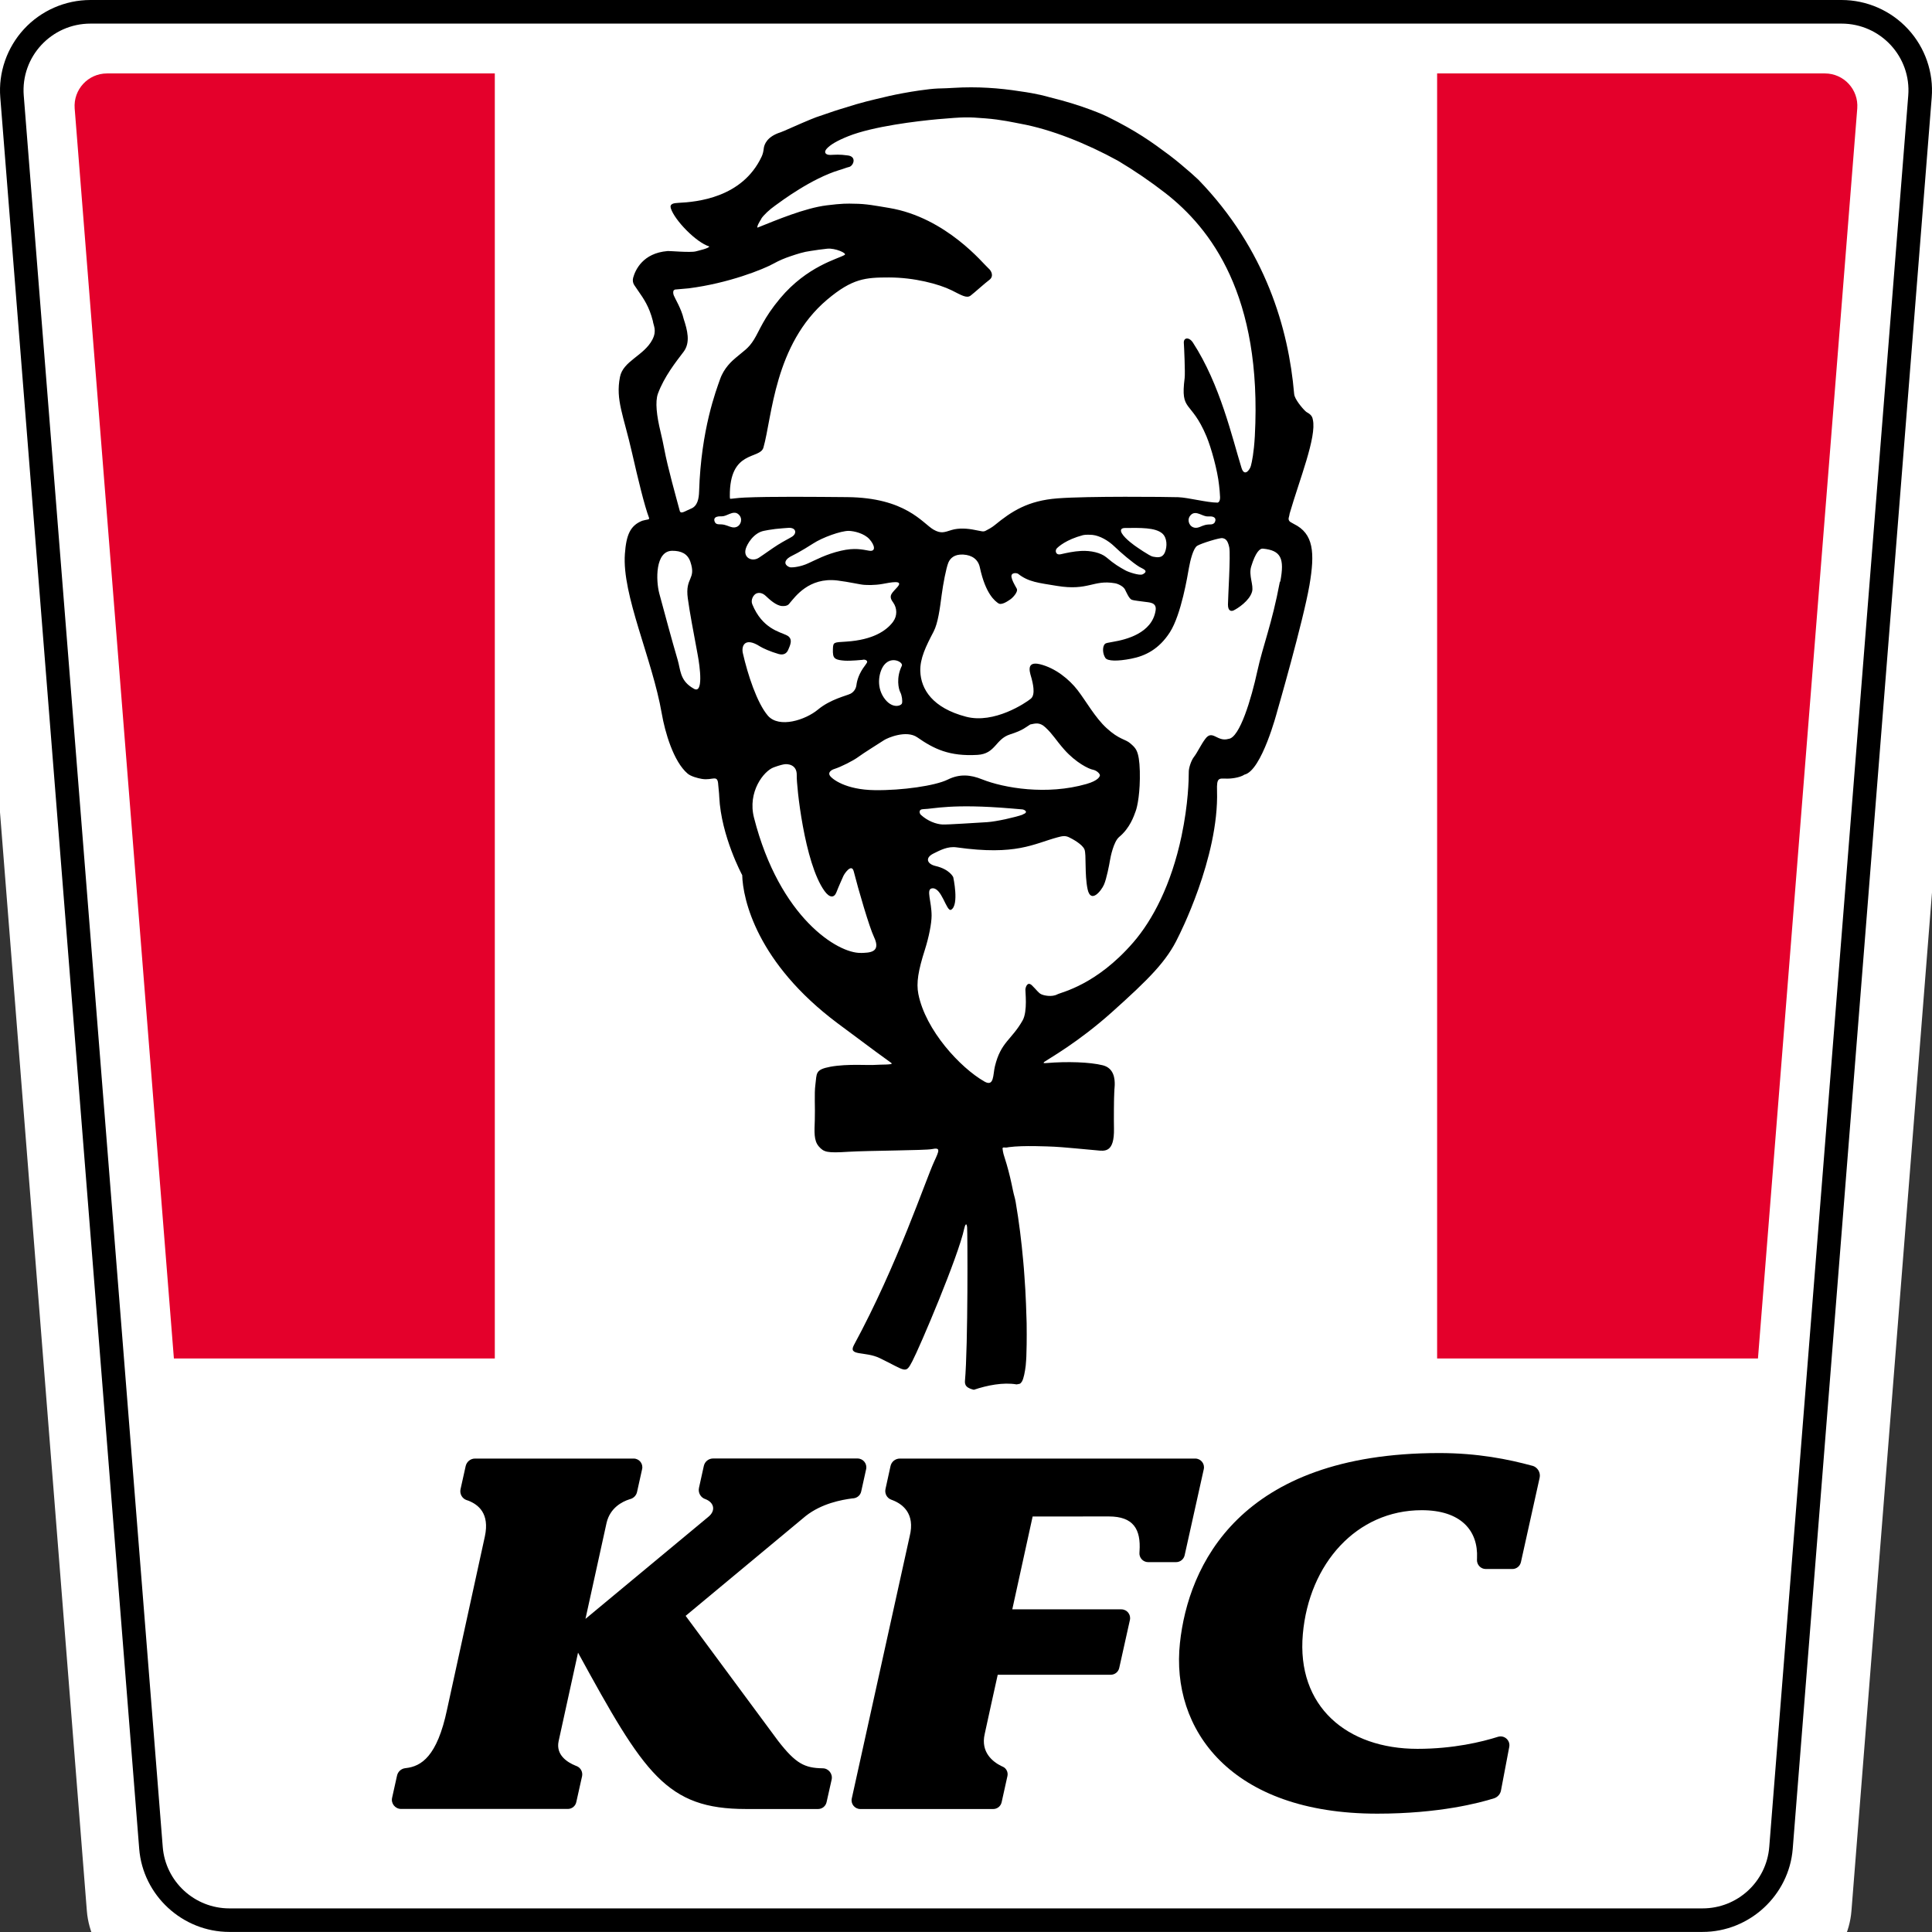
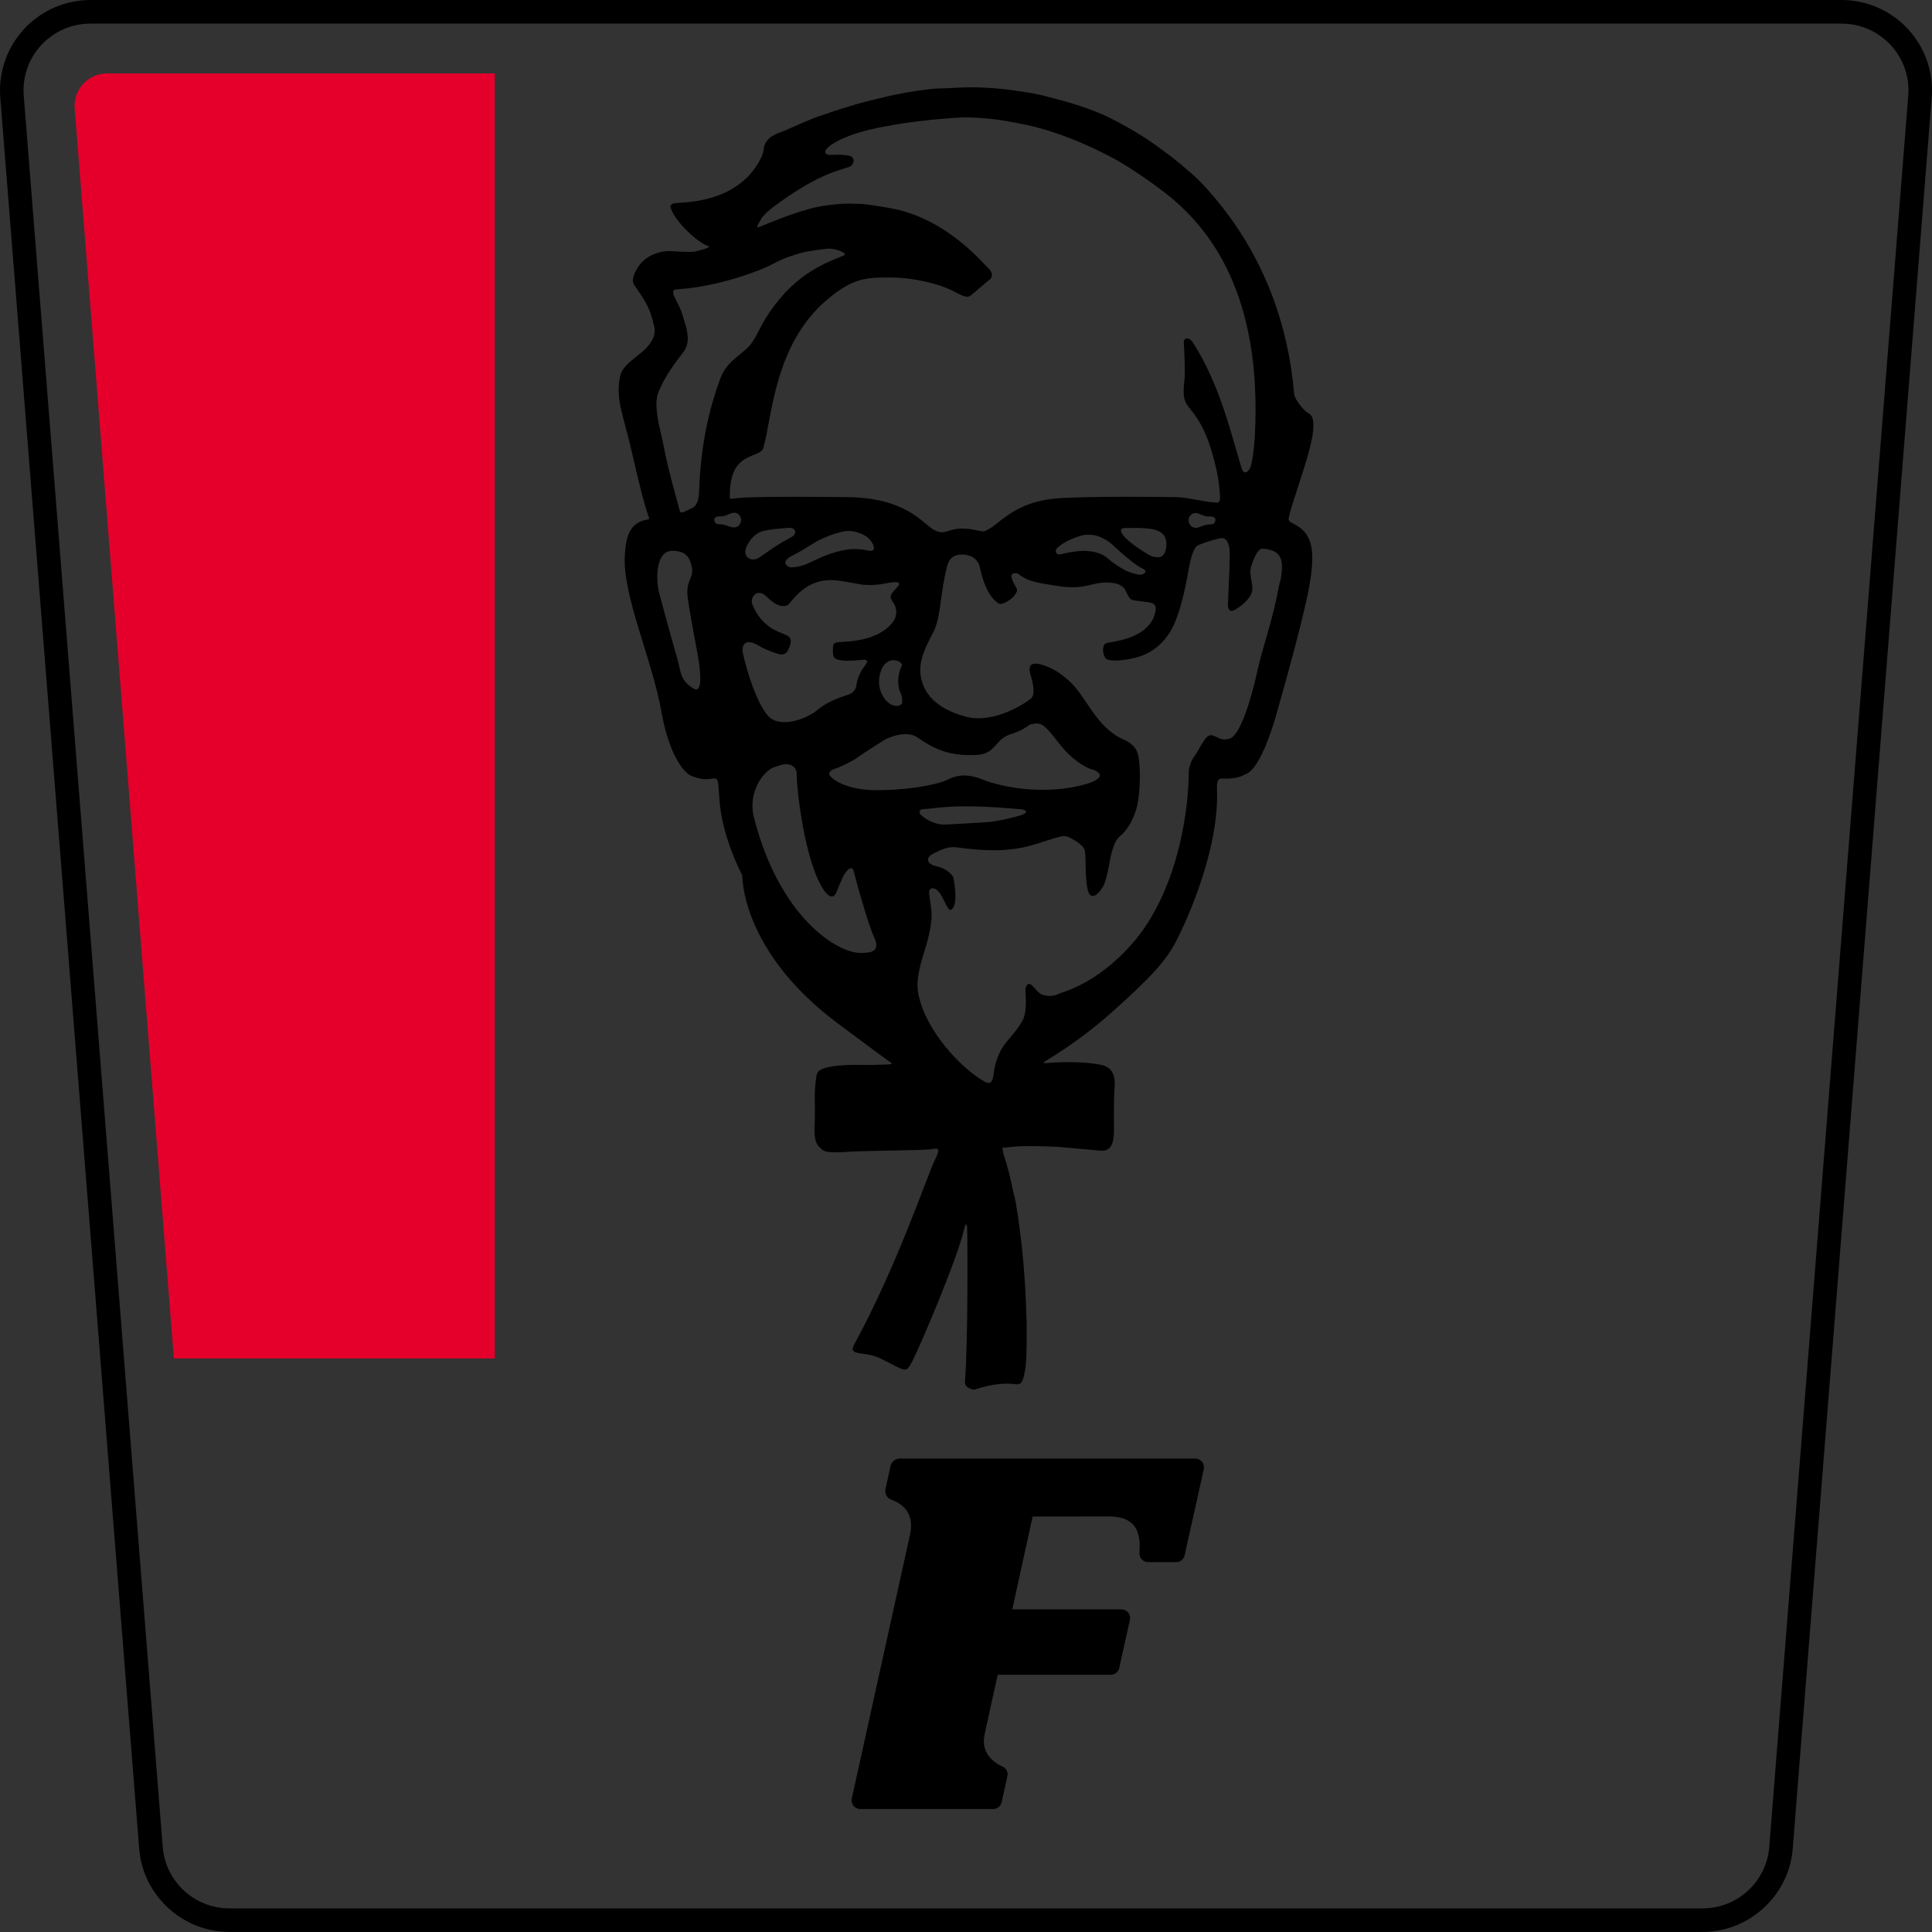
<svg xmlns="http://www.w3.org/2000/svg" xmlns:ns1="http://sodipodi.sourceforge.net/DTD/sodipodi-0.dtd" xmlns:ns2="http://www.inkscape.org/namespaces/inkscape" width="26.676" height="26.676" viewBox="0 0 26.676 26.676" fill="none" version="1.1" id="svg18" ns1:docname="kfc_logo.svg" ns2:version="1.2.1 (9c6d41e410, 2022-07-14)" ns2:export-filename="kfc_logo.png" ns2:export-xdpi="43.636372" ns2:export-ydpi="43.636372">
  <rect x="0" y="0" width="26.676" height="26.676" fill="#333333" stroke="none" />
  <defs id="defs22" />
  <ns1:namedview id="namedview20" pagecolor="#ffffff" bordercolor="#666666" borderopacity="1.0" ns2:showpageshadow="2" ns2:pageopacity="0.0" ns2:pagecheckerboard="0" ns2:deskcolor="#d1d1d1" showgrid="false" ns2:zoom="11.313709" ns2:cx="10.69499" ns2:cy="16.617009" ns2:window-width="1920" ns2:window-height="1009" ns2:window-x="-8" ns2:window-y="-8" ns2:window-maximized="1" ns2:current-layer="svg18" />
-   <path fill-rule="evenodd" clip-rule="evenodd" d="m 2.372,27.467 c -0.609,0 -1.125,-0.477 -1.173,-1.085 L -0.877,0.123 c -0.026,-0.326 0.086,-0.65 0.308,-0.891 0.222,-0.241 0.537,-0.379 0.865,-0.379 H 26.469 c 0.328,0 0.642,0.138 0.864,0.379 0.221,0.241 0.334,0.565 0.308,0.891 l -2.077,26.259 c -0.048,0.608 -0.563,1.085 -1.173,1.085 z" fill="#ffffff" id="path2" style="stroke-width:0.657" />
  <path fill-rule="evenodd" clip-rule="evenodd" d="M 25.427,0 H 1.249 C 0.901,0 0.567,0.146 0.331,0.402 c -0.235,0.255 -0.355,0.599 -0.327,0.944 L 1.922,25.527 c 0.051,0.644 0.598,1.148 1.245,1.148 H 23.508 c 0.647,0 1.194,-0.505 1.245,-1.148 L 26.672,1.346 C 26.7,1 26.58,0.656 26.345,0.402 26.109,0.146 25.775,0 25.427,0 Z m 0,0.326 c 0.539,0 0.964,0.458 0.921,0.994 l -1.919,24.181 c -0.038,0.48 -0.439,0.849 -0.921,0.849 H 3.168 c -0.482,0 -0.883,-0.37 -0.921,-0.849 L 0.328,1.32 c -0.043,-0.536 0.382,-0.994 0.921,-0.994 z" fill="#000000" id="path4" style="stroke-width:0.606" />
  <path fill-rule="evenodd" clip-rule="evenodd" d="m 6.832,1.014 h -5.354 c -0.262,0 -0.467,0.223 -0.447,0.483 l 1.37,17.26 h 4.431 z" fill="#e4002b" id="path6" style="stroke-width:0.606" />
-   <path fill-rule="evenodd" clip-rule="evenodd" d="m 25.197,1.014 h -5.354 v 17.743 h 4.43 L 25.644,1.497 C 25.664,1.237 25.459,1.014 25.197,1.014 Z" fill="#e4002b" id="path8" style="stroke-width:0.606" />
  <path fill-rule="evenodd" clip-rule="evenodd" d="m 10.248,12.081 c 0.008,0.334 0.201,1.214 1.32,2.05 0.466,0.348 0.681,0.506 0.742,0.548 l -6.06e-4,0.003 c 0.031,0.021 -0.165,0.016 -0.219,0.021 -0.088,0.009 -0.386,-0.018 -0.625,0.026 -0.215,0.04 -0.186,0.092 -0.207,0.248 -0.017,0.124 -0.002,0.319 -0.008,0.486 -0.006,0.167 -0.015,0.285 0.055,0.366 0.07,0.08 0.114,0.093 0.409,0.074 0.281,-0.017 1.06,-0.018 1.154,-0.037 0.12,-0.025 0.101,0.019 0.032,0.168 -0.119,0.255 -0.507,1.426 -1.11,2.538 -0.084,0.156 0.153,0.082 0.356,0.18 0.367,0.177 0.355,0.226 0.451,0.042 0.105,-0.2 0.634,-1.445 0.716,-1.83 0.011,-0.05 0.032,-0.093 0.04,-0.018 0.006,0.054 0.014,1.627 -0.03,2.124 -0.002,0.026 0.004,0.054 0.022,0.072 0.027,0.027 0.067,0.039 0.1,0.047 h 0.002 c 0.182,-0.061 0.403,-0.106 0.589,-0.074 0.016,-0.002 0.032,-0.006 0.048,-0.01 0.01,-0.009 0.019,-0.018 0.026,-0.03 0.015,-0.026 0.022,-0.056 0.029,-0.085 6.06e-4,-0.002 8.49e-4,-0.004 0.002,-0.007 0.009,-0.042 0.016,-0.084 0.021,-0.127 0.003,-0.025 0.004,-0.05 0.006,-0.076 0.002,-0.033 0.004,-0.066 0.004,-0.099 0.002,-0.04 0.003,-0.079 0.003,-0.119 8.49e-4,-0.045 8.49e-4,-0.091 8.49e-4,-0.137 0,-0.051 -5.46e-4,-0.102 -0.001,-0.153 -5.45e-4,-0.055 -0.002,-0.037 -0.003,-0.093 -0.002,-0.06 -0.004,-0.119 -0.006,-0.179 -0.003,-0.063 -0.006,-0.126 -0.009,-0.189 -0.004,-0.065 -0.008,-0.13 -0.013,-0.196 -0.004,-0.067 -0.01,-0.134 -0.016,-0.201 -0.006,-0.068 -0.013,-0.136 -0.02,-0.204 -0.007,-0.069 -0.015,-0.137 -0.024,-0.206 -0.009,-0.068 -0.018,-0.136 -0.028,-0.204 -0.01,-0.067 -0.021,-0.134 -0.032,-0.201 -0.011,-0.065 -0.024,-0.093 -0.037,-0.158 -0.012,-0.063 -0.027,-0.125 -0.041,-0.188 -0.014,-0.06 -0.03,-0.119 -0.047,-0.178 -0.014,-0.047 -0.028,-0.093 -0.043,-0.14 -0.003,-0.008 -0.015,-0.071 -0.014,-0.079 0.005,-0.023 0.034,-0.006 0.065,-0.013 0,0 0.015,-0.003 0.023,-0.004 0.201,-0.027 0.549,-0.009 0.627,-0.006 0.078,0.002 0.474,0.04 0.585,0.05 0.111,0.011 0.245,0.036 0.239,-0.3 -0.001,-0.09 -0.002,-0.143 -0.001,-0.227 v -0.034 c 3.03e-4,-0.021 3.03e-4,-0.042 8.49e-4,-0.063 0,-0.012 0,-0.024 3.03e-4,-0.035 0,-0.011 0,-0.023 5.46e-4,-0.034 0,-0.01 6.06e-4,-0.021 6.06e-4,-0.03 2.42e-4,-0.018 8.49e-4,-0.036 0.002,-0.052 0,-0.005 0,-0.01 2.43e-4,-0.015 0,-0.012 6.06e-4,-0.023 0.002,-0.033 0,-0.005 0,-0.01 2.43e-4,-0.015 6.06e-4,-0.01 9.09e-4,-0.017 0.002,-0.024 5.45e-4,-0.002 5.45e-4,-0.006 5.45e-4,-0.007 0.001,-0.01 0.002,-0.022 0.002,-0.033 0.002,-0.082 -0.008,-0.232 -0.164,-0.272 -0.179,-0.045 -0.494,-0.055 -0.777,-0.031 -0.04,0.003 -0.048,0 -0.036,-0.011 l 5.46e-4,-0.003 c 0.061,-0.043 0.469,-0.269 0.937,-0.688 0.514,-0.461 0.76,-0.706 0.917,-1.04 0,0 0.563,-1.092 0.535,-2.017 -0.006,-0.187 0.024,-0.171 0.14,-0.168 0.035,8.49e-4 0.168,-0.008 0.24,-0.056 0.238,-0.055 0.45,-0.87 0.45,-0.87 0,0 0.358,-1.238 0.446,-1.744 0.077,-0.45 0.059,-0.713 -0.216,-0.847 l -0.046,-0.026 c -0.02,-0.012 -0.031,-0.036 -0.024,-0.059 0.005,-0.019 0.011,-0.042 0.013,-0.059 0.135,-0.466 0.375,-1.057 0.32,-1.296 -0.009,-0.069 -0.068,-0.091 -0.088,-0.105 -0.028,-0.019 -0.135,-0.138 -0.164,-0.221 -0.004,-0.013 -0.006,-0.025 -0.007,-0.038 -0.076,-0.881 -0.389,-1.986 -1.321,-2.948 -0.001,-0.001 -0.064,-0.058 -0.102,-0.093 C 16.363,2.319 16.261,2.229 16.144,2.141 15.896,1.956 15.697,1.813 15.289,1.61 15.258,1.594 14.951,1.454 14.497,1.344 14.455,1.332 14.412,1.321 14.369,1.311 14.303,1.296 14.199,1.276 14.08,1.26 13.801,1.216 13.491,1.193 13.169,1.213 c -0.038,0.002 -0.083,0.004 -0.095,0.005 -0.019,2.85e-4 -0.039,0.001 -0.059,0.002 -0.022,5.7e-4 -0.043,0.001 -0.066,0.002 -0.068,0.003 -0.158,0.013 -0.253,0.027 -0.153,0.022 -0.316,0.053 -0.417,0.076 -0.113,0.028 -0.265,0.059 -0.455,0.114 -0.078,0.023 -0.157,0.047 -0.235,0.072 -0.022,0.007 -0.044,0.013 -0.066,0.021 -0.084,0.028 -0.169,0.057 -0.255,0.087 -0.062,0.022 -0.326,0.136 -0.384,0.163 -0.028,0.013 -0.065,0.029 -0.107,0.045 -0.186,0.059 -0.226,0.167 -0.232,0.226 -0.004,0.038 -0.013,0.076 -0.029,0.11 -0.268,0.571 -0.9,0.626 -1.15,0.638 -0.066,0.003 -0.124,0.013 -0.103,0.077 0.053,0.164 0.349,0.469 0.53,0.525 -0.003,0.026 -0.155,0.059 -0.187,0.068 -0.073,0.019 -0.372,-0.008 -0.387,-0.005 -0.001,0 -0.003,5.69e-4 -0.003,5.69e-4 -0.339,0.028 -0.444,0.26 -0.474,0.369 -0.009,0.034 -0.004,0.071 0.015,0.1 0.075,0.114 0.154,0.207 0.213,0.358 0.001,0.002 0.001,0.004 0.002,0.005 0.015,0.04 0.03,0.084 0.042,0.132 0.007,0.064 0.059,0.132 -0.006,0.258 -0.116,0.224 -0.405,0.294 -0.448,0.517 -0.062,0.317 0.048,0.524 0.167,1.048 0.082,0.359 0.171,0.73 0.235,0.898 0.003,0.009 -0.002,0.018 -0.011,0.02 -0.026,0.005 -0.069,0.014 -0.084,0.019 -0.167,0.067 -0.22,0.198 -0.239,0.457 -0.042,0.57 0.379,1.45 0.509,2.204 0.044,0.255 0.161,0.662 0.356,0.829 0.045,0.039 0.139,0.064 0.197,0.074 0.153,0.026 0.219,-0.07 0.227,0.083 0.002,0.032 0.013,0.118 0.014,0.166 0.026,0.541 0.316,1.078 0.316,1.078 z m 0.262,-9.06 c 0.034,-0.052 0.114,-0.127 0.195,-0.184 0.084,-0.061 0.499,-0.372 0.884,-0.489 0.072,-0.021 0.09,-0.032 0.136,-0.043 0.058,-0.015 0.107,-0.139 -0.013,-0.158 -0.126,-0.018 -0.178,-0.01 -0.245,-0.008 -0.067,0.002 -0.099,-0.035 -0.051,-0.087 0.05,-0.054 0.139,-0.108 0.296,-0.171 0.343,-0.137 0.951,-0.209 1.235,-0.235 0.37,-0.032 0.415,-0.031 0.655,-0.012 0.226,0.017 0.403,0.059 0.486,0.074 0.425,0.077 0.914,0.273 1.349,0.512 0.228,0.136 0.449,0.287 0.655,0.447 0.623,0.486 1.338,1.409 1.234,3.355 -0.013,0.23 -0.04,0.357 -0.055,0.412 -0.016,0.057 -0.09,0.153 -0.129,0.026 -0.129,-0.416 -0.294,-1.15 -0.671,-1.73 -0.053,-0.081 -0.134,-0.073 -0.125,0.012 0.003,0.036 0.02,0.406 0.011,0.478 -0.061,0.478 0.085,0.291 0.301,0.804 0.066,0.158 0.153,0.472 0.174,0.674 0.006,0.051 0.012,0.11 0.014,0.166 0.002,0.071 -0.034,0.076 -0.034,0.076 -0.147,-2.47e-4 -0.405,-0.07 -0.544,-0.075 -0.158,-0.005 -1.253,-0.016 -1.665,0.016 -0.412,0.031 -0.637,0.18 -0.87,0.371 -0.039,0.032 -0.093,0.061 -0.125,0.077 -0.015,0.008 -0.033,0.01 -0.05,0.007 -0.019,-0.003 -0.049,-0.009 -0.099,-0.019 -0.1,-0.021 -0.222,-0.029 -0.32,9.1e-4 -0.098,0.03 -0.145,0.055 -0.251,-0.006 -0.151,-0.089 -0.383,-0.441 -1.192,-0.448 -0.458,-0.004 -1.059,-0.01 -1.413,0.006 -0.114,0.005 -0.174,0.018 -0.203,0.017 -0.003,-0.014 -0.003,-0.032 -0.003,-0.036 -0.006,-0.646 0.416,-0.503 0.464,-0.671 0.12,-0.418 0.149,-1.425 0.879,-2.042 0.35,-0.295 0.531,-0.307 0.855,-0.307 0.349,0 0.69,0.091 0.864,0.177 0.138,0.069 0.207,0.114 0.262,0.074 0.054,-0.041 0.199,-0.173 0.26,-0.218 0.06,-0.046 0.037,-0.118 -0.019,-0.165 -0.055,-0.044 -0.573,-0.696 -1.367,-0.828 -0.182,-0.03 -0.317,-0.058 -0.482,-0.058 -0.089,-0.003 -0.169,-0.004 -0.376,0.022 -0.304,0.037 -0.702,0.206 -0.958,0.308 -0.014,-0.015 0.039,-0.101 0.055,-0.124 z m 6.259,4.197 c -0.033,0.036 -0.062,0.014 -0.13,0.031 -0.053,0.013 -0.088,0.043 -0.137,0.038 -0.077,-0.007 -0.115,-0.099 -0.074,-0.159 0.064,-0.093 0.153,-0.012 0.226,0.001 0.036,0.006 0.061,-0.005 0.097,0.008 0.035,0.013 0.04,0.045 0.018,0.081 z m -1.088,0.325 c 0,0 -0.145,-0.099 -0.191,-0.179 -0.023,-0.04 -0.018,-0.073 0.043,-0.074 0.217,-0.002 0.416,-0.007 0.513,0.074 0.071,0.06 0.072,0.183 0.038,0.263 -0.04,0.091 -0.119,0.065 -0.165,0.059 -0.045,-0.007 -0.238,-0.143 -0.238,-0.143 z m 0.095,0.387 c -0.041,0.021 -0.196,-0.031 -0.238,-0.055 -0.086,-0.048 -0.147,-0.082 -0.262,-0.18 -0.077,-0.064 -0.216,-0.095 -0.348,-0.088 -0.101,0.005 -0.201,0.027 -0.279,0.045 -0.076,0.018 -0.082,-0.051 -0.06,-0.077 0.023,-0.026 0.131,-0.124 0.364,-0.186 0.034,-0.009 0.1,-0.006 0.134,-0.003 0.098,0.011 0.214,0.076 0.299,0.158 0.084,0.082 0.254,0.227 0.346,0.283 0.043,0.026 0.141,0.054 0.043,0.104 z m -3.346,1.627 c 0.024,0.045 0.032,0.12 0.025,0.151 -0.007,0.039 -0.141,0.089 -0.253,-0.078 -0.111,-0.166 -0.059,-0.37 0.007,-0.45 0.105,-0.128 0.266,-0.035 0.243,0.013 -0.081,0.165 -0.045,0.32 -0.022,0.364 z M 10.886,7.704 c 0.027,-0.022 0.038,-0.022 0.128,-0.071 0.064,-0.036 0.137,-0.079 0.211,-0.127 0.133,-0.087 0.385,-0.176 0.493,-0.176 0.078,0.002 0.213,0.035 0.285,0.113 0.075,0.082 0.096,0.177 -0.002,0.161 -0.097,-0.017 -0.201,-0.043 -0.388,0 -0.209,0.048 -0.351,0.128 -0.452,0.173 -0.103,0.048 -0.208,0.059 -0.243,0.057 -0.033,-0.002 -0.128,-0.053 -0.032,-0.131 z M 10.749,7.517 c -0.099,0.063 -0.197,0.136 -0.271,0.184 -0.091,0.06 -0.218,0.003 -0.181,-0.124 0.018,-0.062 0.106,-0.22 0.253,-0.248 0.019,-0.004 0.092,-0.018 0.154,-0.025 0.071,-0.007 0.147,-0.014 0.186,-0.016 0.104,-0.004 0.116,0.079 0.045,0.123 -0.047,0.029 -0.12,0.064 -0.186,0.107 z M 9.084,5.436 c 0.087,-0.235 0.246,-0.436 0.354,-0.578 0.099,-0.13 0.052,-0.301 0.002,-0.454 -0.032,-0.141 -0.123,-0.287 -0.137,-0.326 -0.01,-0.027 -0.01,-0.049 -0.002,-0.068 0.006,-0.004 0.012,-0.008 0.018,-0.012 l 0.191,-0.017 C 10.058,3.911 10.54,3.719 10.686,3.637 c 0.072,-0.04 0.148,-0.072 0.226,-0.098 0.091,-0.031 0.186,-0.062 0.28,-0.074 0.072,-0.012 0.156,-0.023 0.229,-0.031 0.108,-0.012 0.28,0.063 0.241,0.086 -0.091,0.055 -0.517,0.153 -0.891,0.6 -0.229,0.274 -0.282,0.442 -0.36,0.568 -0.078,0.126 -0.141,0.156 -0.251,0.251 -0.054,0.045 -0.163,0.142 -0.217,0.295 -0.054,0.154 -0.263,0.693 -0.29,1.549 -0.003,0.099 -0.02,0.205 -0.114,0.241 0,0 -9.1e-4,0 -9.1e-4,3.03e-4 -0.077,0.031 -0.14,0.082 -0.153,0.027 -0.05,-0.188 -0.165,-0.593 -0.213,-0.85 -0.015,-0.081 -0.033,-0.161 -0.052,-0.241 -0.053,-0.219 -0.076,-0.413 -0.036,-0.524 z m 0.46,4.051 C 9.388,9.382 9.396,9.246 9.357,9.112 9.273,8.827 9.182,8.485 9.103,8.194 c -0.047,-0.176 -0.059,-0.589 0.18,-0.589 0.12,0 0.21,0.038 0.249,0.151 0.085,0.252 -0.076,0.209 -0.035,0.507 0.029,0.21 0.07,0.418 0.136,0.776 0.031,0.165 0.085,0.562 -0.06,0.466 z M 10.144,7.282 c -0.049,0.005 -0.09,-0.024 -0.143,-0.036 -0.061,-0.014 -0.099,0.005 -0.125,-0.028 -0.022,-0.035 -0.018,-0.068 0.017,-0.081 0.035,-0.013 0.061,-0.004 0.096,-0.01 0.072,-0.014 0.16,-0.096 0.226,-0.005 0.042,0.06 0.006,0.152 -0.071,0.16 z m 0.113,1.737 c -0.022,-0.093 0.02,-0.233 0.239,-0.092 0.035,0.022 0.139,0.07 0.254,0.103 0.07,0.02 0.114,-0.009 0.134,-0.06 0.02,-0.05 0.077,-0.15 -0.021,-0.198 -0.097,-0.049 -0.338,-0.091 -0.476,-0.429 -0.025,-0.061 0.016,-0.13 0.055,-0.148 0.039,-0.017 0.087,-0.009 0.132,0.034 0.045,0.042 0.141,0.135 0.227,0.139 0.079,0.003 0.092,-0.028 0.108,-0.047 0.067,-0.075 0.257,-0.354 0.653,-0.306 0.163,0.02 0.314,0.057 0.369,0.06 0.039,0.003 0.147,0.007 0.252,-0.012 0.119,-0.022 0.296,-0.059 0.209,0.041 -0.07,0.081 -0.129,0.115 -0.068,0.203 0.003,0.004 0.006,0.009 0.009,0.013 0.055,0.078 0.057,0.183 3.03e-4,0.261 l -0.006,0.009 c -0.087,0.114 -0.268,0.245 -0.643,0.269 -0.17,0.011 -0.181,0.004 -0.184,0.102 -0.001,0.038 -8.49e-4,0.057 0.004,0.084 0.011,0.049 0.042,0.069 0.16,0.077 0.086,0.005 0.243,-0.011 0.243,-0.011 0.038,-0.012 0.084,0.013 0.059,0.045 -0.004,0.005 -0.02,0.028 -0.022,0.032 -0.085,0.11 -0.112,0.21 -0.119,0.27 -0.006,0.051 -0.036,0.096 -0.081,0.12 -8.49e-4,0 -0.002,2.43e-4 -0.002,8.49e-4 -0.055,0.028 -0.276,0.075 -0.449,0.219 -0.172,0.143 -0.534,0.261 -0.69,0.085 C 10.451,9.705 10.324,9.312 10.257,9.019 Z m 1.627,4.138 c -0.31,0.009 -1.119,-0.479 -1.473,-1.866 -0.092,-0.356 0.134,-0.646 0.273,-0.696 0.082,-0.03 0.126,-0.04 0.153,-0.043 0.029,-0.004 0.17,-0.003 0.164,0.156 -0.005,0.129 0.103,1.205 0.383,1.594 0.07,0.097 0.134,0.1 0.166,0.015 0.03,-0.079 0.078,-0.182 0.094,-0.22 0.011,-0.028 0.114,-0.184 0.144,-0.065 0.064,0.252 0.215,0.77 0.279,0.904 0.106,0.222 -0.068,0.218 -0.184,0.222 z m 0.194,-2.247 c -0.404,-0.005 -0.591,-0.155 -0.62,-0.201 -0.028,-0.043 0.019,-0.078 0.061,-0.091 0.095,-0.03 0.265,-0.116 0.334,-0.168 0.069,-0.051 0.26,-0.17 0.356,-0.232 0.045,-0.029 0.305,-0.143 0.457,-0.037 0.228,0.159 0.441,0.265 0.831,0.242 0.251,-0.015 0.245,-0.218 0.45,-0.283 0.184,-0.058 0.22,-0.103 0.278,-0.137 0.074,-0.015 0.13,-0.034 0.21,0.041 0.103,0.095 0.14,0.17 0.259,0.305 0.162,0.183 0.341,0.269 0.397,0.279 0.055,0.011 0.095,0.056 0.096,0.075 3.03e-4,0.018 -0.022,0.075 -0.186,0.122 -0.546,0.157 -1.138,0.057 -1.443,-0.065 -0.155,-0.062 -0.305,-0.079 -0.474,0.005 -0.171,0.084 -0.627,0.15 -1.004,0.145 z m 2.043,0.338 c -0.093,0.034 -0.362,0.096 -0.492,0.104 -0.131,0.007 -0.548,0.036 -0.618,0.032 -0.086,-0.005 -0.202,-0.047 -0.296,-0.133 -0.019,-0.017 -0.04,-0.078 0.037,-0.079 0.143,-0.003 0.384,-0.079 1.214,-0.009 0.089,0.008 0.131,0.011 0.152,0.013 0.022,0.002 0.095,0.037 0.002,0.07 z m 3.55,-3.212 c -0.109,0.581 -0.232,0.873 -0.311,1.233 -0.081,0.373 -0.242,0.919 -0.397,0.933 -0.158,0.047 -0.221,-0.135 -0.321,0 -0.061,0.08 -0.107,0.186 -0.16,0.254 -0.034,0.045 -0.068,0.145 -0.068,0.199 0,0.105 -0.006,0.444 -0.1,0.889 -0.142,0.672 -0.399,1.16 -0.667,1.469 -0.512,0.591 -0.992,0.686 -1.049,0.717 -0.074,0.039 -0.185,0.016 -0.221,-0.002 -0.037,-0.016 -0.065,-0.061 -0.129,-0.123 -0.065,-0.061 -0.088,0.032 -0.09,0.056 -0.003,0.022 0.033,0.302 -0.038,0.428 -0.154,0.272 -0.301,0.296 -0.383,0.635 -0.028,0.115 -0.009,0.287 -0.145,0.209 -0.334,-0.191 -0.813,-0.708 -0.912,-1.209 -0.03,-0.153 -0.002,-0.322 0.091,-0.613 0.054,-0.17 0.092,-0.36 0.092,-0.469 0,-0.194 -0.076,-0.358 0,-0.375 0.14,-0.031 0.204,0.332 0.27,0.294 0.113,-0.065 0.029,-0.449 0.029,-0.449 0,0 -0.047,-0.109 -0.245,-0.155 -0.115,-0.027 -0.15,-0.112 -0.028,-0.172 0.091,-0.045 0.197,-0.103 0.32,-0.085 0.824,0.116 1.061,-0.049 1.394,-0.139 0.066,-0.018 0.105,-0.025 0.156,-8.49e-4 0.051,0.024 0.188,0.099 0.215,0.169 0.028,0.07 -8.49e-4,0.343 0.043,0.549 0.045,0.206 0.19,0.019 0.226,-0.063 0.036,-0.081 0.074,-0.281 0.082,-0.331 0.008,-0.051 0.051,-0.263 0.127,-0.327 0.151,-0.125 0.204,-0.29 0.228,-0.355 0.025,-0.064 0.065,-0.263 0.058,-0.554 -0.008,-0.29 -0.06,-0.321 -0.13,-0.383 -0.069,-0.062 -0.153,-0.05 -0.329,-0.212 -0.158,-0.144 -0.287,-0.378 -0.401,-0.525 -0.114,-0.147 -0.303,-0.304 -0.519,-0.357 -0.216,-0.052 -0.126,0.147 -0.114,0.202 0.009,0.04 0.06,0.216 -0.012,0.274 -0.07,0.058 -0.506,0.351 -0.894,0.249 -0.463,-0.121 -0.623,-0.379 -0.632,-0.627 -0.006,-0.177 0.078,-0.347 0.184,-0.549 0.061,-0.118 0.086,-0.316 0.111,-0.505 0.02,-0.151 0.061,-0.37 0.093,-0.448 0.024,-0.056 0.079,-0.117 0.205,-0.11 0.124,0.007 0.206,0.069 0.229,0.176 0.08,0.372 0.211,0.466 0.256,0.497 0.045,0.03 0.129,-0.03 0.162,-0.052 0.033,-0.021 0.117,-0.107 0.091,-0.152 -0.04,-0.071 -0.063,-0.113 -0.071,-0.155 -0.015,-0.071 0.073,-0.062 0.091,-0.048 0.145,0.114 0.282,0.124 0.533,0.166 0.439,0.073 0.502,-0.088 0.803,-0.036 0.039,0.006 0.113,0.039 0.138,0.084 0.02,0.039 0.057,0.128 0.093,0.143 0.037,0.014 0.126,0.02 0.172,0.028 0.064,0.011 0.178,0.003 0.159,0.121 -0.049,0.316 -0.413,0.403 -0.584,0.432 -0.07,0.012 -0.103,0.018 -0.114,0.028 -0.037,0.032 -0.038,0.132 0.004,0.195 0.03,0.045 0.168,0.048 0.356,0.011 0.197,-0.038 0.385,-0.132 0.535,-0.365 0.158,-0.246 0.245,-0.788 0.263,-0.889 0.018,-0.101 0.059,-0.27 0.114,-0.305 0.055,-0.034 0.312,-0.113 0.348,-0.106 0.043,0.007 0.074,0.028 0.095,0.128 0.02,0.1 -0.018,0.697 -0.018,0.788 -8.49e-4,0.096 0.049,0.095 0.076,0.083 0.06,-0.028 0.22,-0.134 0.256,-0.257 0.027,-0.091 -0.05,-0.225 -0.011,-0.351 0.06,-0.197 0.12,-0.25 0.16,-0.246 0.251,0.024 0.302,0.134 0.242,0.452" fill="#000000" id="path10" style="stroke-width:0.606" />
-   <path fill-rule="evenodd" clip-rule="evenodd" d="m 21.159,20.239 c -0.334,-0.091 -0.757,-0.176 -1.287,-0.176 -2.765,5.45e-4 -3.466,1.562 -3.58,2.622 -0.128,1.19 0.696,2.358 2.726,2.357 0.854,0 1.412,-0.149 1.611,-0.212 0.05,-0.016 0.087,-0.058 0.096,-0.109 l 0.114,-0.601 c 0.017,-0.091 -0.068,-0.166 -0.156,-0.139 -0.221,0.07 -0.614,0.166 -1.112,0.166 -0.97,3.03e-4 -1.671,-0.583 -1.582,-1.585 0.086,-0.971 0.741,-1.71 1.642,-1.71 0.542,0 0.781,0.283 0.763,0.663 0,0 0,0.006 -8.49e-4,0.021 -0.003,0.069 0.052,0.128 0.121,0.128 h 0.368 c 0.057,0 0.105,-0.039 0.118,-0.095 l 0.258,-1.163 c 0.017,-0.074 -0.028,-0.148 -0.1,-0.168 z" fill="#000000" id="path12" style="stroke-width:0.606" />
-   <path fill-rule="evenodd" clip-rule="evenodd" d="m 9.718,20.241 -0.067,0.303 c -0.015,0.068 0.025,0.136 0.091,0.156 l 3.03e-4,2.43e-4 c 0.117,0.045 0.143,0.157 0.041,0.241 l -1.699,1.411 c 0,0 -3.03e-4,0 -3.03e-4,-5.46e-4 L 8.376,21.023 c 0.05,-0.204 0.212,-0.288 0.314,-0.321 0.006,-0.002 0.011,-0.004 0.017,-0.005 0.045,-0.014 0.079,-0.051 0.089,-0.097 l 0.07,-0.315 c 0.017,-0.075 -0.04,-0.146 -0.117,-0.146 h -2.19 c -0.062,0 -0.115,0.043 -0.129,0.103 l -0.071,0.319 c -0.015,0.065 0.022,0.131 0.085,0.152 0.013,0.004 0.021,0.007 0.022,0.007 0.137,0.054 0.297,0.175 0.229,0.493 l -0.522,2.39 c -0.137,0.653 -0.358,0.786 -0.569,0.81 -0.002,5.46e-4 -0.004,8.49e-4 -0.007,8.49e-4 -0.057,0.006 -0.103,0.048 -0.115,0.103 l -0.068,0.306 c -0.018,0.079 0.043,0.154 0.124,0.154 h 2.302 c 0.057,0 0.105,-0.039 0.117,-0.094 l 0.08,-0.358 c 0.012,-0.058 -0.019,-0.117 -0.074,-0.139 -0.005,-0.002 -0.01,-0.004 -0.015,-0.006 -0.116,-0.047 -0.275,-0.148 -0.235,-0.338 l 0.268,-1.222 c 0,-6.07e-4 6.06e-4,-6.07e-4 6.06e-4,0 0.916,1.675 1.22,2.158 2.32,2.158 h 0.994 c 0.056,0 0.105,-0.039 0.117,-0.094 l 0.07,-0.311 c 0.018,-0.079 -0.041,-0.156 -0.122,-0.157 -0.249,-0.004 -0.371,-0.061 -0.618,-0.38 L 9.467,22.311 c -6.06e-4,0 -6.06e-4,-2.43e-4 0,-2.43e-4 L 11.125,20.932 c 0.222,-0.174 0.493,-0.223 0.644,-0.243 6.06e-4,0 0.006,-5.46e-4 0.015,-0.001 0.053,-0.006 0.096,-0.043 0.107,-0.095 l 0.068,-0.307 c 0.017,-0.076 -0.041,-0.148 -0.119,-0.148 H 9.846 c -0.062,0 -0.115,0.043 -0.128,0.103 z" fill="#000000" id="path14" style="stroke-width:0.606" />
  <path fill-rule="evenodd" clip-rule="evenodd" d="m 15.852,21.569 h 0.387 c 0.057,0 0.106,-0.04 0.118,-0.095 l 0.264,-1.188 c 0.017,-0.076 -0.041,-0.147 -0.118,-0.147 h -4.078 c -0.062,0 -0.116,0.043 -0.129,0.103 l -0.07,0.319 c -0.013,0.062 0.021,0.125 0.081,0.146 0.004,0.002 0.009,0.003 0.013,0.005 0.135,0.051 0.321,0.181 0.24,0.501 l -0.799,3.619 c -0.017,0.075 0.041,0.146 0.118,0.146 h 1.834 c 0.057,0 0.105,-0.039 0.117,-0.094 l 0.08,-0.361 c 0.012,-0.053 -0.015,-0.108 -0.065,-0.13 -0.006,-0.003 -0.012,-0.005 -0.018,-0.008 -0.116,-0.057 -0.289,-0.188 -0.231,-0.442 0.006,-0.034 0.18,-0.819 0.18,-0.819 h 1.56 c 0.057,0 0.106,-0.039 0.118,-0.095 l 0.147,-0.661 c 0.017,-0.076 -0.041,-0.147 -0.118,-0.147 h -1.506 l 0.281,-1.282 1.052,-8.49e-4 c 0.34,0 0.444,0.177 0.424,0.48 0,0 0,0.004 -0.001,0.016 -0.008,0.072 0.048,0.135 0.121,0.135 z" fill="#000000" id="path16" style="stroke-width:0.606" />
</svg>